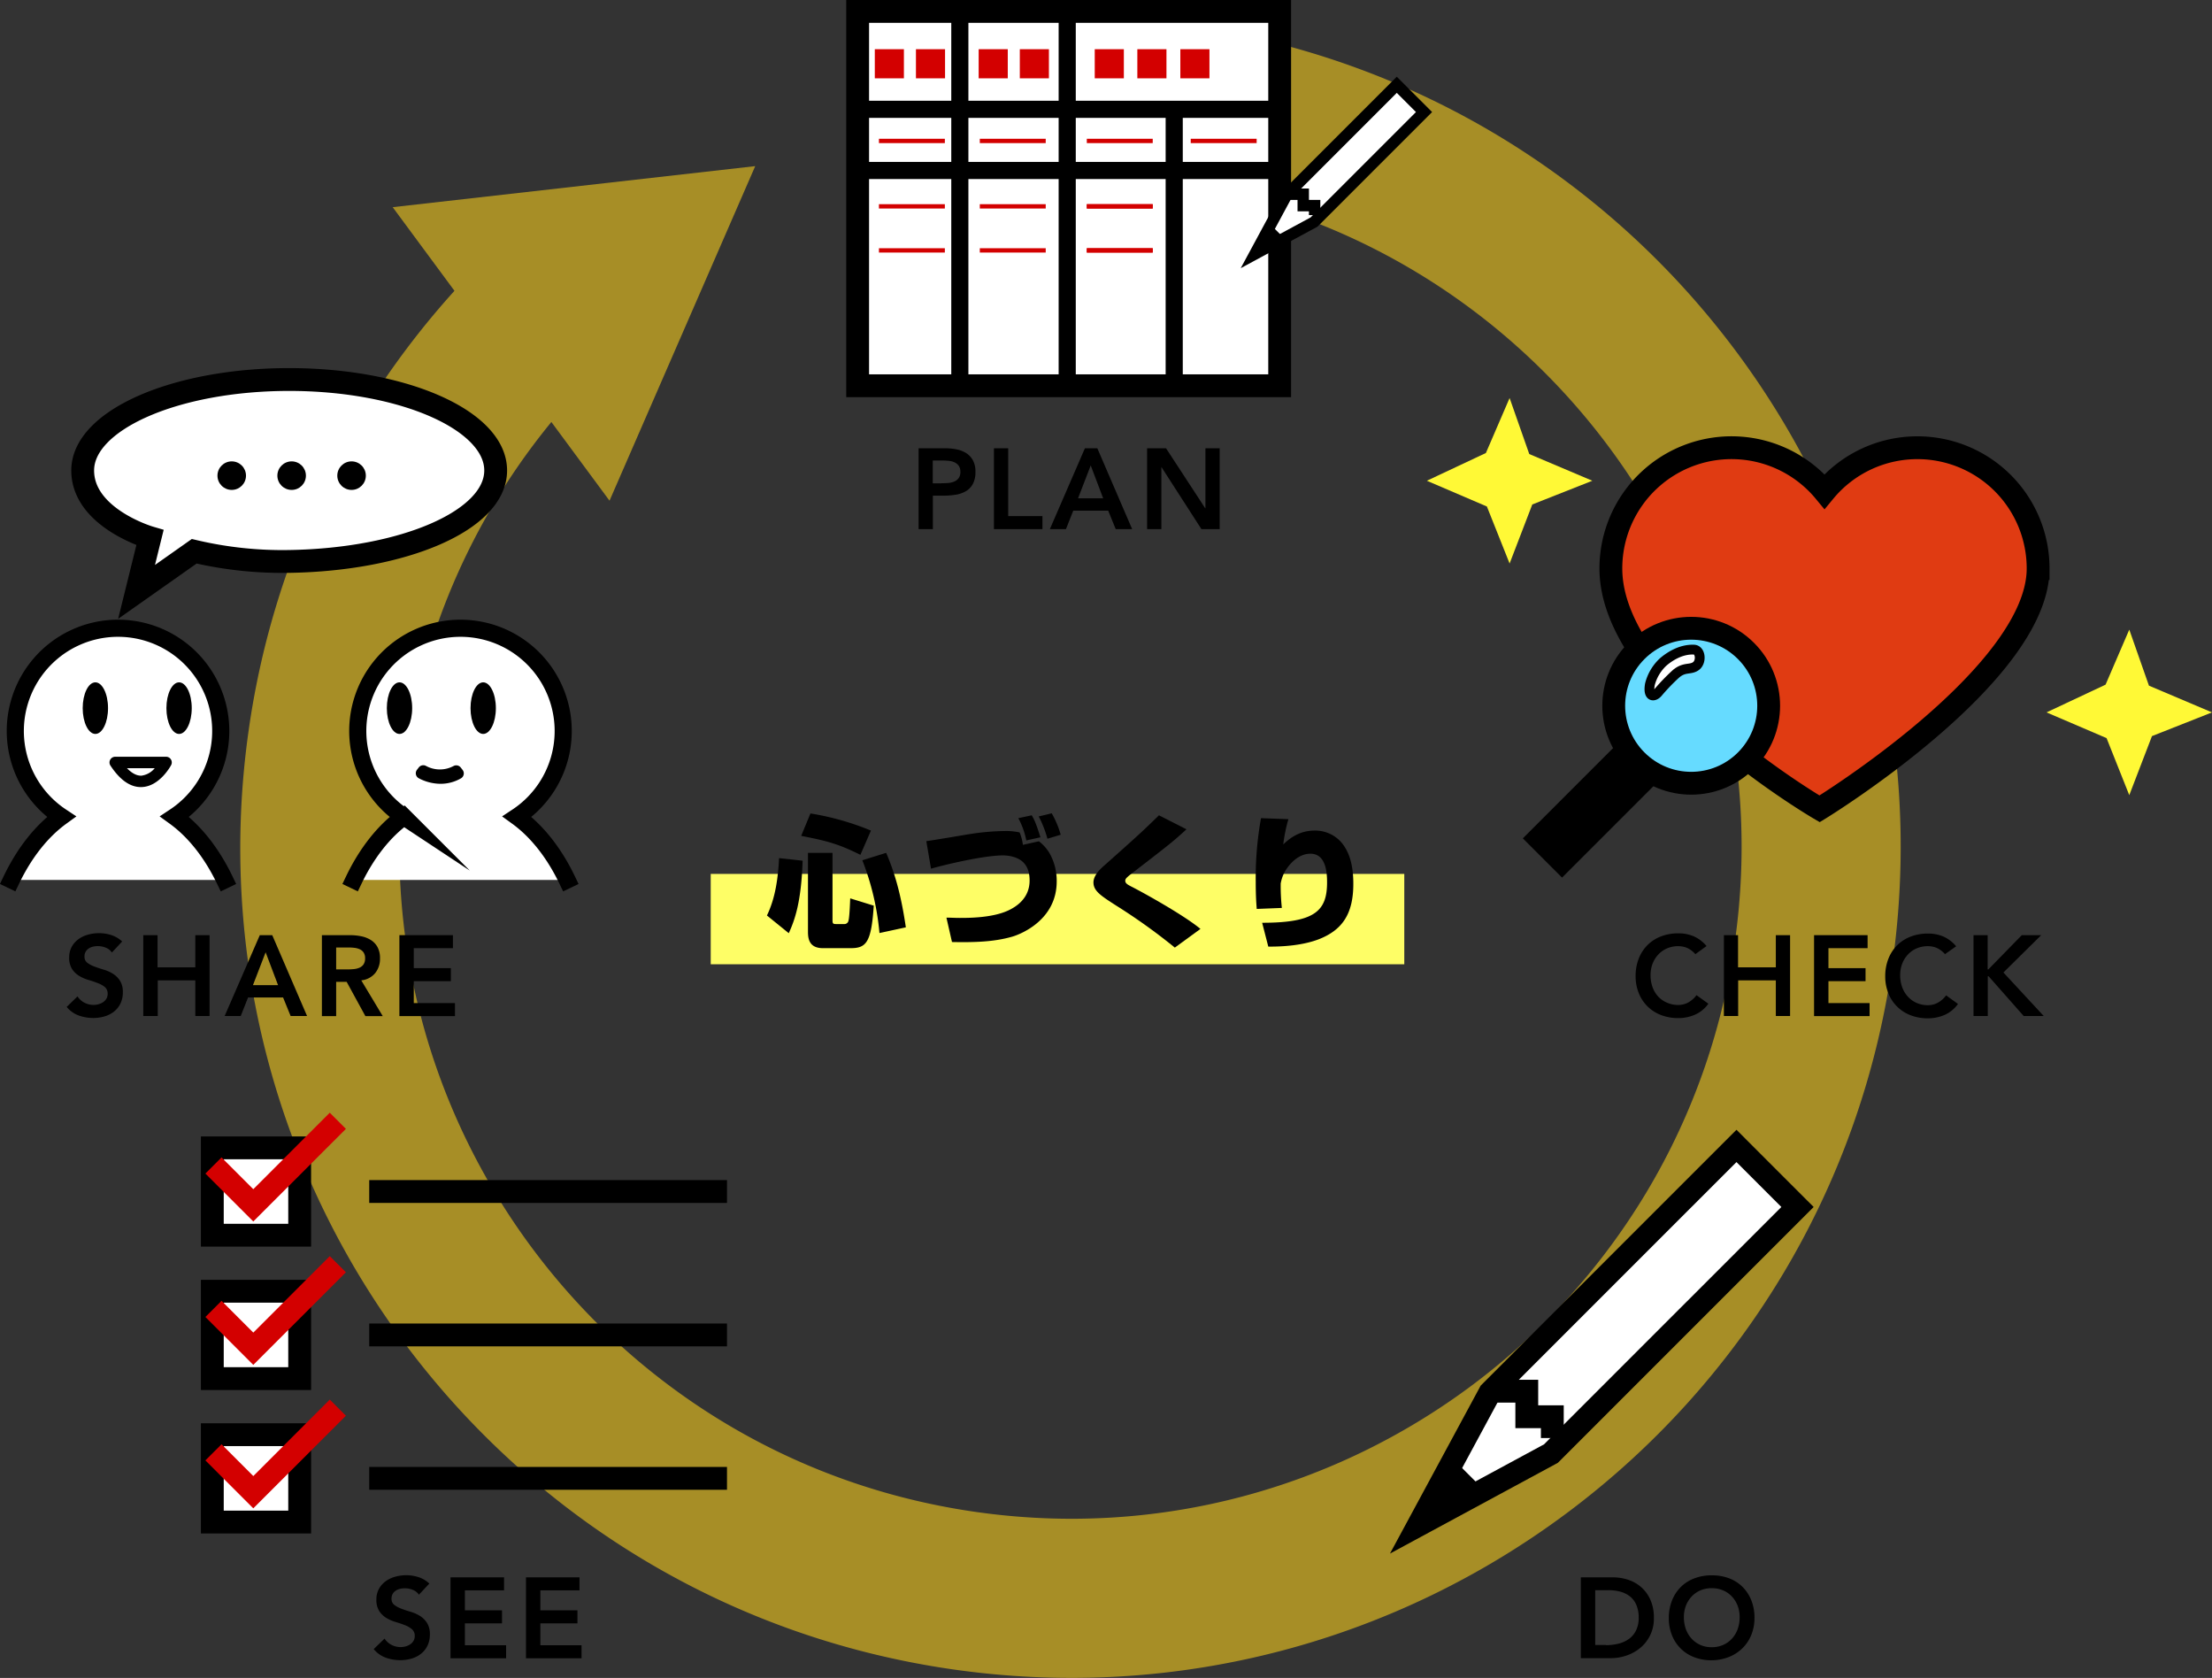
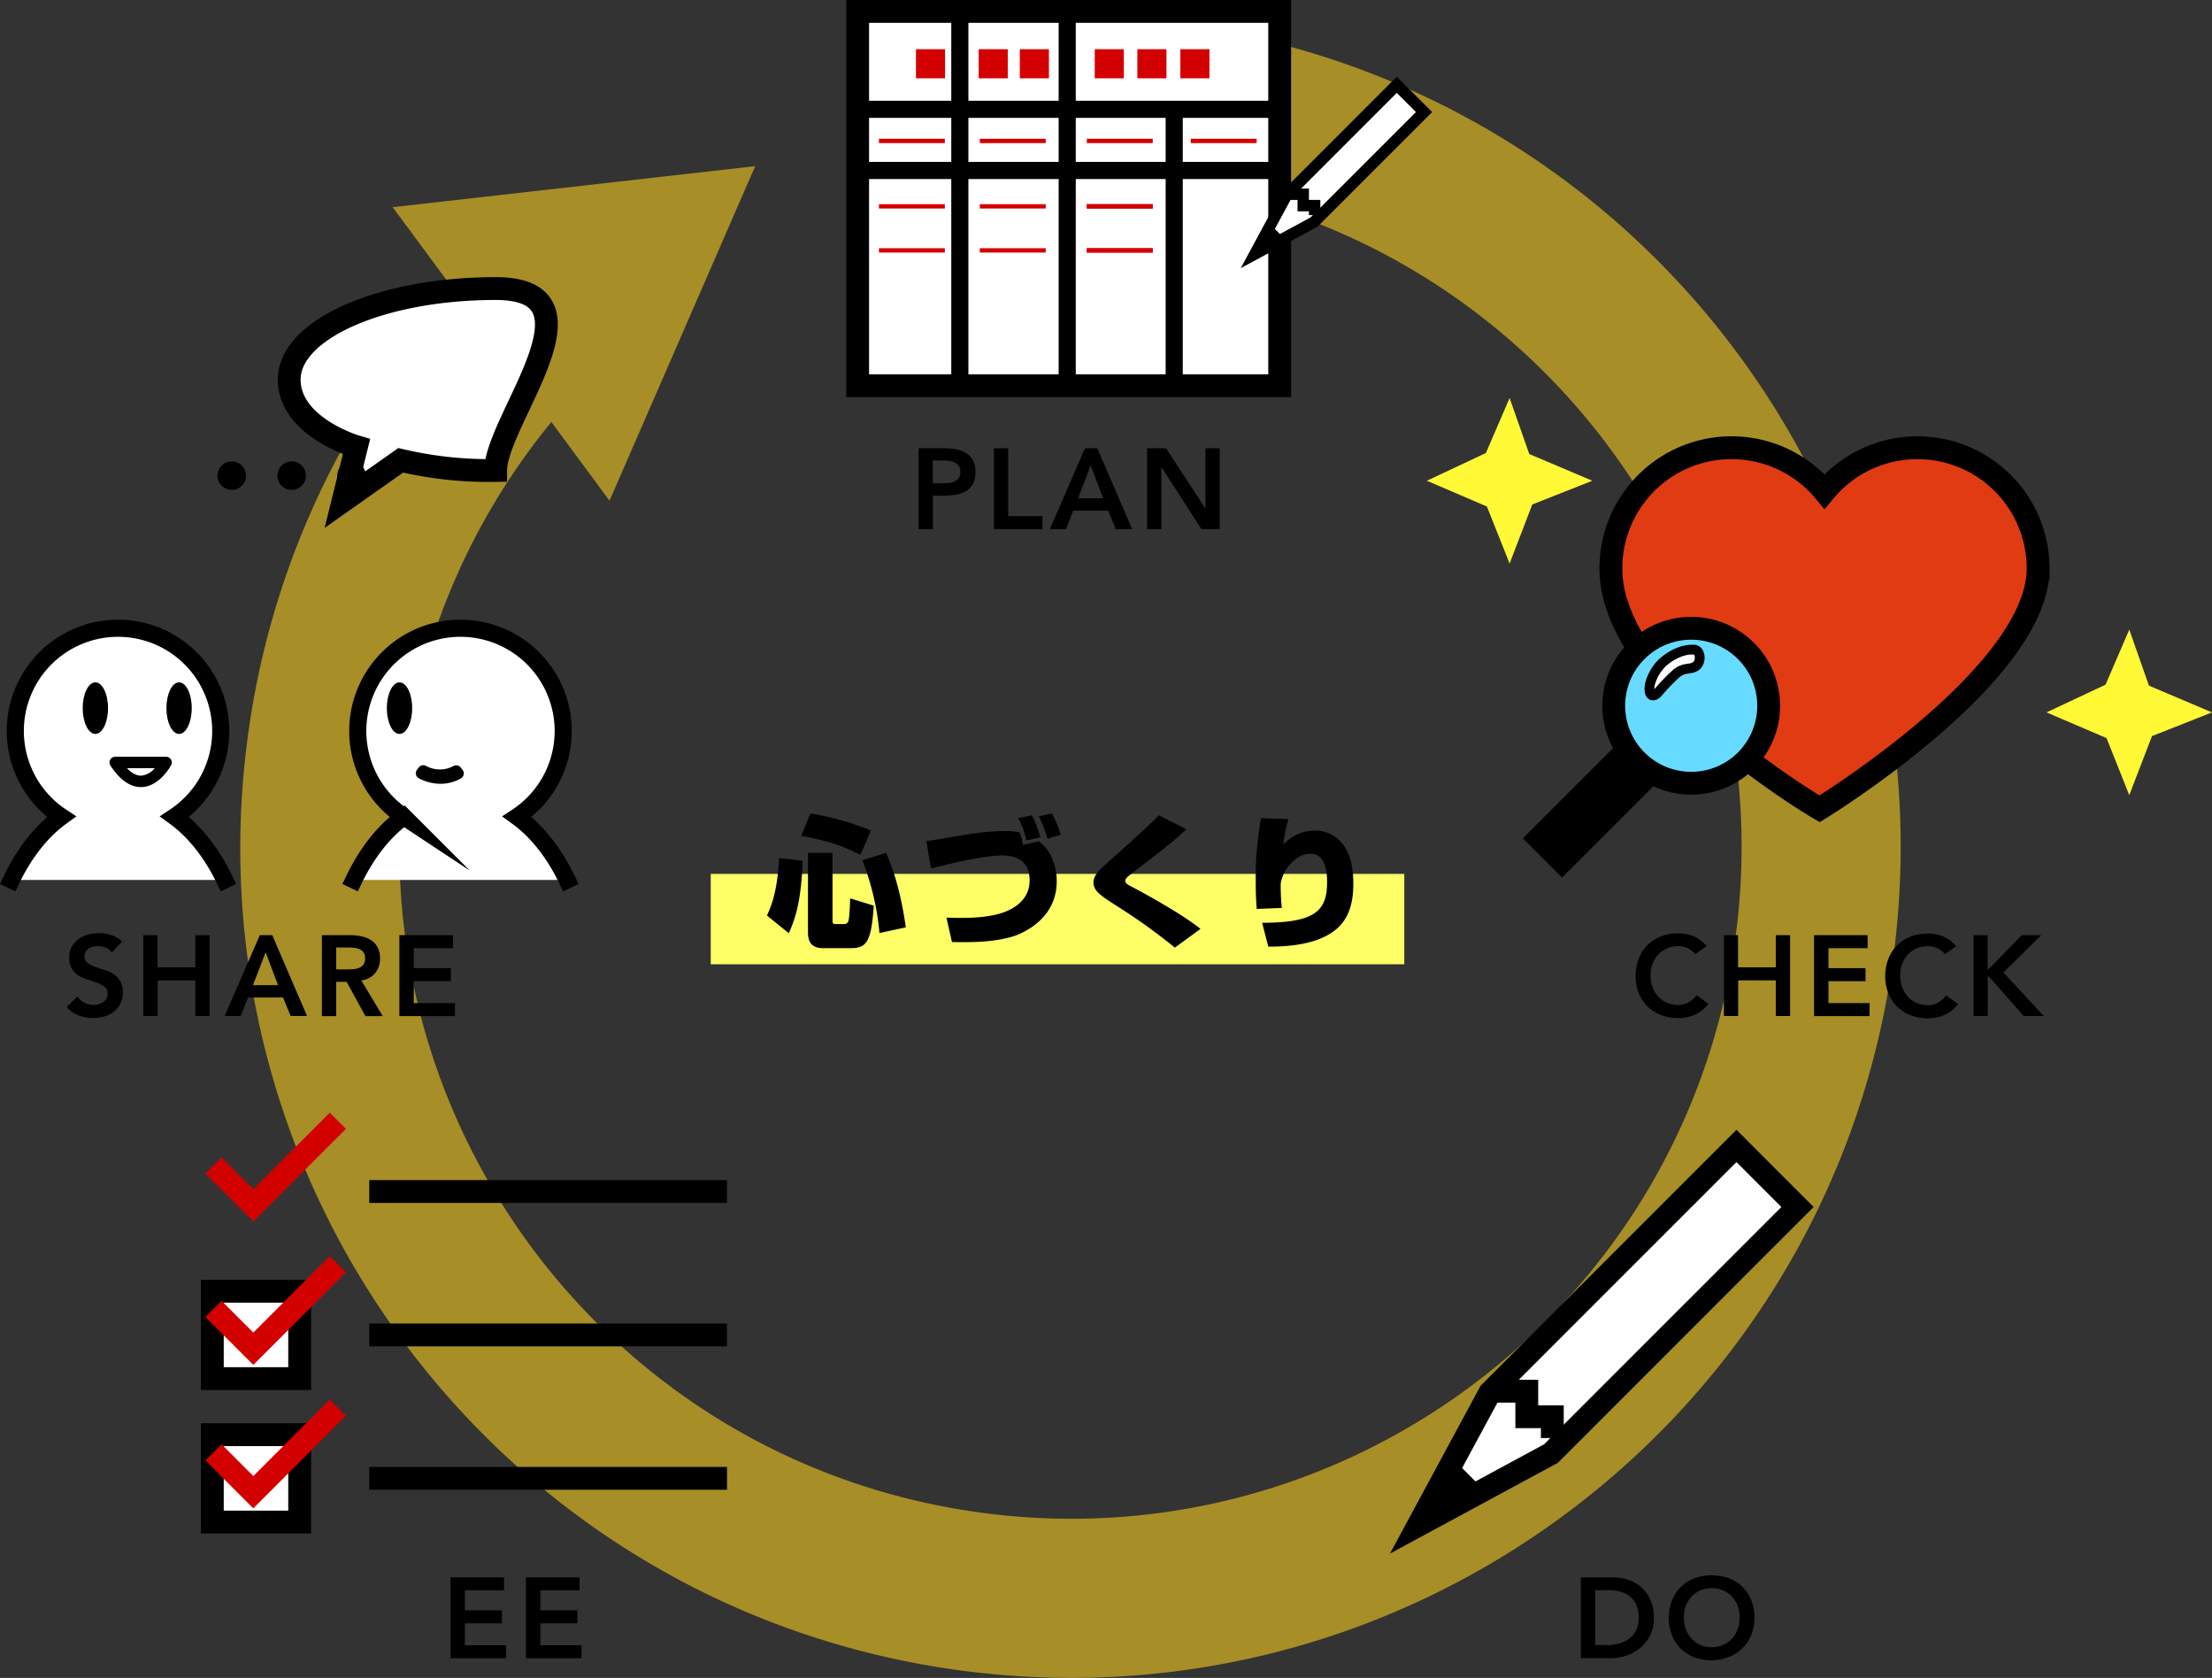
<svg xmlns="http://www.w3.org/2000/svg" id="レイヤー_8" data-name="レイヤー 8" viewBox="0 0 775.21 587.9">
  <rect x="0" y="0" width="775.21" height="587.9" fill="#333333" stroke="none" />
  <defs>
    <style>.cls-1{opacity:0.6;}.cls-10,.cls-15,.cls-17,.cls-2,.cls-5,.cls-6,.cls-9{fill:none;}.cls-2{stroke:#f5cb1e;stroke-width:55.75px;}.cls-10,.cls-11,.cls-12,.cls-13,.cls-14,.cls-15,.cls-17,.cls-18,.cls-2,.cls-4,.cls-5,.cls-6,.cls-8,.cls-9{stroke-miterlimit:10;}.cls-3{fill:#f5cb1e;}.cls-14,.cls-18,.cls-4,.cls-8{fill:#fff;}.cls-10,.cls-11,.cls-12,.cls-13,.cls-14,.cls-15,.cls-18,.cls-4,.cls-5,.cls-8,.cls-9{stroke:#000;}.cls-11,.cls-12,.cls-15,.cls-17,.cls-4{stroke-width:8px;}.cls-18,.cls-5{stroke-width:6px;}.cls-17,.cls-6{stroke:#d30000;}.cls-6{stroke-width:1.52px;}.cls-7{fill:#d30000;}.cls-10,.cls-8{stroke-width:4px;}.cls-9{stroke-width:2.97px;}.cls-11{fill:#e03b12;}.cls-12{fill:#66dbff;}.cls-13{stroke-width:5.72px;}.cls-14{stroke-width:3.43px;}.cls-16{fill:#fff936;}.cls-18{stroke-linecap:square;}.cls-19{fill:#fefe66;}</style>
  </defs>
  <title>selfmanagement-illust3</title>
  <g class="cls-1">
    <path class="cls-2" d="M375.5,40.48a262.83,262.83,0,0,1,82.7-1.23C602,59.82,701.91,193.08,681.34,336.89S527.51,580.61,383.7,560,140,406.2,160.55,262.39A261.88,261.88,0,0,1,235,113.57" transform="translate(-45.79 -2.69)" />
    <polygon class="cls-3" points="213.61 175.43 264.67 58.21 137.62 72.59 213.61 175.43" />
  </g>
  <rect class="cls-4" x="300.57" y="4" width="147.9" height="131.16" />
  <line class="cls-5" x1="336.38" y1="6.39" x2="336.38" y2="134.66" />
  <line class="cls-5" x1="374.01" y1="4" x2="374.01" y2="135.15" />
  <line class="cls-5" x1="411.51" y1="38.28" x2="411.51" y2="135.15" />
  <line class="cls-5" x1="300.57" y1="38.3" x2="448.47" y2="38.3" />
  <line class="cls-5" x1="300.57" y1="59.73" x2="448.47" y2="59.73" />
  <line class="cls-6" x1="308.03" y1="49.38" x2="331.13" y2="49.38" />
  <line class="cls-6" x1="343.38" y1="49.38" x2="366.48" y2="49.38" />
  <line class="cls-6" x1="380.88" y1="49.38" x2="403.98" y2="49.38" />
  <line class="cls-6" x1="417.3" y1="49.38" x2="440.4" y2="49.38" />
  <line class="cls-6" x1="308.03" y1="72.3" x2="331.13" y2="72.3" />
  <line class="cls-6" x1="308.03" y1="87.73" x2="331.13" y2="87.73" />
  <line class="cls-6" x1="343.38" y1="72.3" x2="366.48" y2="72.3" />
  <line class="cls-6" x1="343.38" y1="87.73" x2="366.48" y2="87.73" />
  <line class="cls-6" x1="380.88" y1="72.3" x2="403.98" y2="72.3" />
  <line class="cls-6" x1="380.88" y1="87.73" x2="403.98" y2="87.73" />
  <line class="cls-6" x1="380.88" y1="72.3" x2="403.98" y2="72.3" />
  <line class="cls-6" x1="380.88" y1="87.73" x2="403.98" y2="87.73" />
-   <rect class="cls-7" x="306.58" y="17.24" width="10.2" height="10.2" />
  <rect class="cls-7" x="321" y="17.24" width="10.2" height="10.2" />
  <rect class="cls-7" x="342.98" y="17.24" width="10.2" height="10.2" />
  <rect class="cls-7" x="357.4" y="17.24" width="10.2" height="10.2" />
  <rect class="cls-7" x="383.66" y="17.24" width="10.2" height="10.2" />
  <rect class="cls-7" x="398.59" y="17.24" width="10.2" height="10.2" />
  <rect class="cls-7" x="413.66" y="17.24" width="10.2" height="10.2" />
  <polygon class="cls-8" points="489.51 29.71 494.29 34.49 499.06 39.26 479.78 58.53 460.51 77.8 439.76 89.02 450.97 68.25 470.24 48.98 489.51 29.71" />
-   <line class="cls-9" x1="448.57" y1="84.31" x2="444.47" y2="80.2" />
  <polygon points="450.48 83.92 438.92 89.85 444.54 77.99 450.48 83.92" />
  <polyline class="cls-10" points="460.72 75.37 460.72 72.04 456.73 72.04 456.73 68.05 451.4 68.05" />
  <path class="cls-11" d="M717.78,159.56a42.2,42.2,0,0,0-32.58,15.32,42.29,42.29,0,0,0-74.87,27c0,41.53,73.15,84.2,73.15,84.2s76.58-46.86,76.58-84.2A42.29,42.29,0,0,0,717.78,159.56Z" transform="translate(-45.79 -2.69)" />
  <circle class="cls-12" cx="638.48" cy="249.96" r="27.15" transform="translate(-35.53 522) rotate(-45)" />
  <rect class="cls-13" x="597.27" y="263.23" width="13.72" height="44.58" transform="translate(333.05 -346.25) rotate(45)" />
  <path class="cls-14" d="M624,242.52a16.06,16.06,0,0,1,4.7-7.93c2-1.7,6-4.49,10.77-4.29,2.32,0.1,2.71,4.28.69,5.76s-4.14.12-7.21,2.9a69.11,69.11,0,0,0-6.09,6.35C625.54,246.94,623.23,247.1,624,242.52Z" transform="translate(-45.79 -2.69)" />
  <polygon class="cls-4" points="608.56 401.5 619.25 412.2 629.95 422.89 586.74 466.09 543.54 509.29 497.02 534.43 522.16 487.89 565.36 444.69 608.56 401.5" />
  <polygon points="521.06 523 495.15 536.3 507.75 509.71 521.06 523" />
  <polyline class="cls-15" points="544.02 503.84 544.02 496.38 535.07 496.38 535.07 487.43 523.13 487.43" />
  <polygon class="cls-16" points="746.22 278.6 738.26 258.61 717.22 249.6 737.91 239.88 746.22 220.6 753.11 240.23 775.21 249.6 754.17 257.91 746.22 278.6" />
  <polygon class="cls-16" points="529.05 197.44 521.09 177.46 500.05 168.44 520.74 158.72 529.05 139.45 535.94 159.08 558.04 168.44 537 176.75 529.05 197.44" />
-   <rect class="cls-4" x="74.41" y="402.17" width="30.61" height="30.61" />
  <rect class="cls-4" x="74.41" y="452.41" width="30.61" height="30.61" />
  <rect class="cls-4" x="74.41" y="502.67" width="30.61" height="30.61" />
  <polyline class="cls-17" points="74.81 408.35 88.77 422.31 118.4 392.69" />
  <polyline class="cls-17" points="74.81 458.6 88.77 472.56 118.4 442.94" />
  <polyline class="cls-17" points="74.81 508.85 88.77 522.82 118.4 493.2" />
  <line class="cls-15" x1="129.4" y1="417.47" x2="254.78" y2="417.47" />
  <line class="cls-15" x1="129.4" y1="467.72" x2="254.78" y2="467.72" />
  <line class="cls-15" x1="129.4" y1="517.97" x2="254.78" y2="517.97" />
  <path class="cls-18" d="M124.55,311C120,301.56,114,293.91,107,288.84a36,36,0,1,0-39.7,0c-7,5.07-13,12.73-17.53,22.16" transform="translate(-45.79 -2.69)" />
  <ellipse cx="33.42" cy="248.11" rx="4.44" ry="9.04" />
  <ellipse cx="62.76" cy="248.11" rx="4.44" ry="9.04" />
  <path class="cls-18" d="M169.79,311c4.53-9.44,10.55-17.09,17.53-22.16a36,36,0,1,1,39.7,0c7,5.07,13,12.73,17.53,22.16" transform="translate(-45.79 -2.69)" />
-   <ellipse cx="169.34" cy="248.11" rx="4.44" ry="9.04" />
  <ellipse cx="140.01" cy="248.11" rx="4.44" ry="9.04" />
-   <path class="cls-4" d="M219.5,167.53c0,17.6-32.41,31.25-72.37,31.87a135,135,0,0,1-33.28-3.56l-20.2,14.23,4.7-19s-23.58-6.87-23.58-23.54c0-17.6,32.4-31.87,72.37-31.87S219.5,149.93,219.5,167.53Z" transform="translate(-45.79 -2.69)" />
+   <path class="cls-4" d="M219.5,167.53a135,135,0,0,1-33.28-3.56l-20.2,14.23,4.7-19s-23.58-6.87-23.58-23.54c0-17.6,32.4-31.87,72.37-31.87S219.5,149.93,219.5,167.53Z" transform="translate(-45.79 -2.69)" />
  <circle cx="81.21" cy="166.65" r="5" />
  <circle cx="102.21" cy="166.65" r="5" />
  <circle cx="123.21" cy="166.65" r="5" />
  <path d="M367.68,159.76h9.52a19.12,19.12,0,0,1,3.94.4,9.72,9.72,0,0,1,3.34,1.34,6.88,6.88,0,0,1,2.3,2.52,8.17,8.17,0,0,1,.86,3.94,8.81,8.81,0,0,1-.92,4.32,6.59,6.59,0,0,1-2.48,2.54,10.36,10.36,0,0,1-3.62,1.22,27.94,27.94,0,0,1-4.3.32h-3.6v11.72h-5V159.76ZM375.76,172q1.08,0,2.24-.08a6.87,6.87,0,0,0,2.14-.48,3.8,3.8,0,0,0,1.6-1.2,3.58,3.58,0,0,0,.62-2.24,3.53,3.53,0,0,0-.56-2.1,3.71,3.71,0,0,0-1.44-1.2,6.07,6.07,0,0,0-2-.54,18.83,18.83,0,0,0-2.08-.12h-3.6v8h3Z" transform="translate(-45.79 -2.69)" />
  <path d="M394.12,159.76h5v23.76h12v4.56H394.12V159.76Z" transform="translate(-45.79 -2.69)" />
  <path d="M426,159.76h4.36l12.2,28.32h-5.76l-2.64-6.48H421.92l-2.56,6.48h-5.64Zm6.4,17.52-4.36-11.52-4.44,11.52h8.8Z" transform="translate(-45.79 -2.69)" />
  <path d="M447.76,159.76h6.68l13.72,21h0.08v-21h5v28.32h-6.4l-14-21.72H452.8v21.72h-5V159.76Z" transform="translate(-45.79 -2.69)" />
  <path d="M639.94,337a8.44,8.44,0,0,0-3-2.24,8.17,8.17,0,0,0-2.94-.56,9.82,9.82,0,0,0-4,.78,9.11,9.11,0,0,0-3.06,2.16,9.8,9.8,0,0,0-2,3.22,11,11,0,0,0-.7,4,12.17,12.17,0,0,0,.7,4.2,9.86,9.86,0,0,0,2,3.32A9.2,9.2,0,0,0,630,354a9.6,9.6,0,0,0,4,.8,7.31,7.31,0,0,0,3.34-.82,9.12,9.12,0,0,0,3-2.62l4.16,3a11.34,11.34,0,0,1-4.68,3.84,14.58,14.58,0,0,1-5.88,1.2,16.58,16.58,0,0,1-6-1.06,13.5,13.5,0,0,1-7.82-7.66,15.71,15.71,0,0,1-1.12-6,16.39,16.39,0,0,1,1.12-6.18,13.87,13.87,0,0,1,3.1-4.74,13.6,13.6,0,0,1,4.72-3,16.56,16.56,0,0,1,6-1.06,13.79,13.79,0,0,1,5.34,1,12.47,12.47,0,0,1,4.58,3.46Z" transform="translate(-45.79 -2.69)" />
  <path d="M649.9,330.34h5v11.28h13.24V330.34h5v28.32h-5V346.18H654.94v12.48h-5V330.34Z" transform="translate(-45.79 -2.69)" />
  <path d="M681.54,330.34H700.3v4.56H686.58v7h13v4.56h-13v7.68H701v4.56H681.54V330.34Z" transform="translate(-45.79 -2.69)" />
  <path d="M727.42,337a8.44,8.44,0,0,0-3-2.24,8.17,8.17,0,0,0-2.94-.56,9.82,9.82,0,0,0-4,.78,9.11,9.11,0,0,0-3.06,2.16,9.8,9.8,0,0,0-2,3.22,11,11,0,0,0-.7,4,12.17,12.17,0,0,0,.7,4.2,9.86,9.86,0,0,0,2,3.32,9.2,9.2,0,0,0,3.06,2.2,9.6,9.6,0,0,0,4,.8,7.31,7.31,0,0,0,3.34-.82,9.13,9.13,0,0,0,3-2.62l4.16,3a11.33,11.33,0,0,1-4.68,3.84,14.6,14.6,0,0,1-5.88,1.2,16.58,16.58,0,0,1-6-1.06,13.5,13.5,0,0,1-7.82-7.66,15.71,15.71,0,0,1-1.12-6,16.39,16.39,0,0,1,1.12-6.18,13.85,13.85,0,0,1,3.1-4.74,13.59,13.59,0,0,1,4.72-3,16.56,16.56,0,0,1,6-1.06,13.8,13.8,0,0,1,5.34,1,12.46,12.46,0,0,1,4.58,3.46Z" transform="translate(-45.79 -2.69)" />
  <path d="M737.38,330.34h5v12h0.24l11.72-12h6.8l-13.24,13.08,14.12,15.24H755L742.7,344.74h-0.28v13.92h-5V330.34Z" transform="translate(-45.79 -2.69)" />
  <path d="M599.8,555.34H611a17.13,17.13,0,0,1,5.4.86,13.14,13.14,0,0,1,4.6,2.62,12.79,12.79,0,0,1,3.2,4.42,15.1,15.1,0,0,1,1.2,6.26,13.15,13.15,0,0,1-4.94,10.7,15.17,15.17,0,0,1-4.84,2.6,16.91,16.91,0,0,1-5.22.86H599.8V555.34Zm8.8,23.76a17.84,17.84,0,0,0,4.46-.54,10.62,10.62,0,0,0,3.66-1.68,8,8,0,0,0,2.46-3,9.89,9.89,0,0,0,.9-4.42,11,11,0,0,0-.8-4.4,7.67,7.67,0,0,0-2.22-3,9.28,9.28,0,0,0-3.36-1.68,15.9,15.9,0,0,0-4.26-.54h-4.6v19.2h3.76Z" transform="translate(-45.79 -2.69)" />
  <path d="M630.64,569.62a16.41,16.41,0,0,1,1.12-6.18,13.87,13.87,0,0,1,3.1-4.74,13.61,13.61,0,0,1,4.72-3,16.56,16.56,0,0,1,6-1.06,16.86,16.86,0,0,1,6.08,1,13.3,13.3,0,0,1,4.76,3,13.75,13.75,0,0,1,3.12,4.72,16.24,16.24,0,0,1,1.12,6.16,15.71,15.71,0,0,1-1.12,6,13.84,13.84,0,0,1-3.12,4.68,14.28,14.28,0,0,1-4.76,3.06,16.85,16.85,0,0,1-6.08,1.14,16.58,16.58,0,0,1-6-1.06,13.49,13.49,0,0,1-7.82-7.66A15.73,15.73,0,0,1,630.64,569.62Zm5.28-.32a12.17,12.17,0,0,0,.7,4.2,9.86,9.86,0,0,0,2,3.32,9.2,9.2,0,0,0,3.06,2.2,9.6,9.6,0,0,0,4,.8,9.74,9.74,0,0,0,4-.8,9.15,9.15,0,0,0,3.08-2.2,9.88,9.88,0,0,0,2-3.32,12.2,12.2,0,0,0,.7-4.2,11.06,11.06,0,0,0-.7-4,9.81,9.81,0,0,0-2-3.22,9.07,9.07,0,0,0-3.08-2.16,10,10,0,0,0-4-.78,9.82,9.82,0,0,0-4,.78,9.11,9.11,0,0,0-3.06,2.16,9.8,9.8,0,0,0-2,3.22A11,11,0,0,0,635.92,569.3Z" transform="translate(-45.79 -2.69)" />
-   <path d="M192.6,561.42a4.66,4.66,0,0,0-2.14-1.7,7.47,7.47,0,0,0-2.82-.54,7.12,7.12,0,0,0-1.7.2,4.63,4.63,0,0,0-1.48.64,3.35,3.35,0,0,0-1.06,1.14,3.29,3.29,0,0,0-.4,1.66,2.59,2.59,0,0,0,1,2.2,9.81,9.81,0,0,0,2.48,1.32q1.48,0.56,3.24,1.08a13.18,13.18,0,0,1,3.24,1.44,8,8,0,0,1,2.48,2.44,7.25,7.25,0,0,1,1,4,8.89,8.89,0,0,1-.84,4,8.11,8.11,0,0,1-2.26,2.82,9.76,9.76,0,0,1-3.3,1.68,13.81,13.81,0,0,1-4,.56,14.88,14.88,0,0,1-5.08-.88,9.77,9.77,0,0,1-4.2-3l3.8-3.68A6.35,6.35,0,0,0,183,579a6.79,6.79,0,0,0,3.18.78,6.66,6.66,0,0,0,1.76-.24,5.44,5.44,0,0,0,1.6-.72,3.77,3.77,0,0,0,1.16-1.22,3.26,3.26,0,0,0,.44-1.7,3,3,0,0,0-1-2.4,8.85,8.85,0,0,0-2.48-1.42q-1.48-.58-3.24-1.1a13.6,13.6,0,0,1-3.24-1.42,7.87,7.87,0,0,1-2.48-2.4,7.15,7.15,0,0,1-1-4,7.63,7.63,0,0,1,.9-3.8,8.24,8.24,0,0,1,2.36-2.66,10.31,10.31,0,0,1,3.34-1.58,14.34,14.34,0,0,1,3.84-.52,14,14,0,0,1,4.34.68,10.08,10.08,0,0,1,3.78,2.24Z" transform="translate(-45.79 -2.69)" />
  <path d="M203.68,555.34h18.76v4.56H208.72v7h13v4.56h-13v7.68h14.44v4.56H203.68V555.34Z" transform="translate(-45.79 -2.69)" />
  <path d="M230.12,555.34h18.76v4.56H235.16v7h13v4.56h-13v7.68H249.6v4.56H230.12V555.34Z" transform="translate(-45.79 -2.69)" />
  <path d="M85,336.42a4.66,4.66,0,0,0-2.14-1.7,7.47,7.47,0,0,0-2.82-.54,7.12,7.12,0,0,0-1.7.2,4.63,4.63,0,0,0-1.48.64,3.35,3.35,0,0,0-1.06,1.14,3.29,3.29,0,0,0-.4,1.66,2.59,2.59,0,0,0,1,2.2,9.81,9.81,0,0,0,2.48,1.32q1.48,0.56,3.24,1.08a13.18,13.18,0,0,1,3.24,1.44,8,8,0,0,1,2.48,2.44,7.25,7.25,0,0,1,1,4,8.89,8.89,0,0,1-.84,4,8.11,8.11,0,0,1-2.26,2.82,9.76,9.76,0,0,1-3.3,1.68,13.81,13.81,0,0,1-4,.56,14.88,14.88,0,0,1-5.08-.88,9.77,9.77,0,0,1-4.2-3l3.8-3.68A6.35,6.35,0,0,0,75.38,354a6.79,6.79,0,0,0,3.18.78,6.66,6.66,0,0,0,1.76-.24,5.44,5.44,0,0,0,1.6-.72,3.77,3.77,0,0,0,1.16-1.22,3.26,3.26,0,0,0,.44-1.7,3,3,0,0,0-1-2.4A8.85,8.85,0,0,0,80,347.12q-1.48-.58-3.24-1.1a13.6,13.6,0,0,1-3.24-1.42,7.87,7.87,0,0,1-2.48-2.4,7.15,7.15,0,0,1-1-4,7.63,7.63,0,0,1,.9-3.8,8.24,8.24,0,0,1,2.36-2.66,10.31,10.31,0,0,1,3.34-1.58,14.34,14.34,0,0,1,3.84-.52,14,14,0,0,1,4.34.68,10.08,10.08,0,0,1,3.78,2.24Z" transform="translate(-45.79 -2.69)" />
  <path d="M96,330.34h5v11.28h13.24V330.34h5v28.32h-5V346.18H101.08v12.48H96V330.34Z" transform="translate(-45.79 -2.69)" />
  <path d="M136.84,330.34h4.36l12.2,28.32h-5.76L145,352.18H132.72l-2.56,6.48h-5.64Zm6.4,17.52-4.36-11.52-4.44,11.52h8.8Z" transform="translate(-45.79 -2.69)" />
  <path d="M158.56,330.34h9.84a20.09,20.09,0,0,1,3.94.38,10.12,10.12,0,0,1,3.38,1.3,6.8,6.8,0,0,1,2.36,2.48,8,8,0,0,1,.88,4,7.89,7.89,0,0,1-1.7,5.16,7.29,7.29,0,0,1-4.86,2.52l7.52,12.52h-6.08l-6.56-12H163.6v12h-5V330.34Zm9,12q1.08,0,2.16-.1a6.6,6.6,0,0,0,2-.48,3.38,3.38,0,0,0,1.46-1.16,3.69,3.69,0,0,0,.56-2.18,3.48,3.48,0,0,0-.52-2,3.24,3.24,0,0,0-1.36-1.14,6.28,6.28,0,0,0-1.86-.5,16.92,16.92,0,0,0-2-.12H163.6v7.68h3.92Z" transform="translate(-45.79 -2.69)" />
  <path d="M185.76,330.34h18.76v4.56H190.8v7h13v4.56h-13v7.68h14.44v4.56H185.76V330.34Z" transform="translate(-45.79 -2.69)" />
  <rect class="cls-19" x="249.08" y="306.19" width="243.06" height="31.66" />
  <path d="M327.07,304.25c-0.45,14.6-2.8,20.9-4.85,25.4l-7.65-6.2c3-6.2,3.9-13.2,4.25-20.1Zm2.75-16.55a94.78,94.78,0,0,1,21.2,6l-3.7,8.5c-7.8-3.9-11.85-4.9-20.75-6.65ZM329,301.5h8.55v23.65c0,1.15.25,1.3,1.2,1.3h2.85a1.44,1.44,0,0,0,1.5-1c0.25-.85.45-2.75,0.65-8L352,320c-0.85,13.3-2.8,14.9-8.25,14.9h-9.5c-4.6,0-5.3-2.9-5.3-5.65V301.5Zm27.35,0c3.65,8.45,5.5,16.65,6.9,26.1l-9.25,2a92.18,92.18,0,0,0-6-25.5Z" transform="translate(-45.79 -2.69)" />
  <path d="M409.87,297.45a14.61,14.61,0,0,1,3.75,4.2,19.67,19.67,0,0,1,2.5,9.85c0,13.75-13,18.65-15.7,19.4-6.3,1.8-13.05,2-21,1.85l-1.95-8.55c1.45,0,2.75.1,4.65,0.1,3.15,0,11.4,0,17-2.6,2.9-1.35,7.5-4.3,7.5-10.5,0-3.2-.95-5.2-2.4-6.55-2.4-2.15-6.05-2.25-7-2.25-6.4,0-19.75,3.1-25.15,4.65l-1.65-9.65c2.45-.3,13.2-2.15,15.4-2.5a84.26,84.26,0,0,1,12.3-1.05,21.33,21.33,0,0,1,5,.5,16.45,16.45,0,0,1,1.15,4.35Zm-4.4-.3a28.09,28.09,0,0,0-2.8-7.8l4.7-1c0.7,1.2,1.4,2.4,3.05,7.7Zm7.4-.6a38.46,38.46,0,0,0-3.05-7.8l4.55-1.1a32.5,32.5,0,0,1,3.15,7.5Z" transform="translate(-45.79 -2.69)" />
  <path d="M457.52,334.7A206.36,206.36,0,0,0,437,320c-5.45-3.5-8-5.15-8-8.15,0-2.4,2.3-4.6,3.6-5.75,12.1-10.75,13.45-12,19.35-17.75l9.65,4.9c-5,4.55-5.35,4.8-19.6,15.8-1.7,1.35-1.85,1.7-1.85,2.25,0,0.85.75,1.3,2.1,2,4.25,2.15,18.4,10,24.25,14.85Z" transform="translate(-45.79 -2.69)" />
  <path d="M497.32,289.7a54.15,54.15,0,0,0-1.8,8.85c3.2-3.1,6.65-4.85,11-4.85a12.14,12.14,0,0,1,9.9,4.8c1.85,2.55,3.65,6.35,3.65,13.85,0,10.3-3.65,16.2-12.3,19.5-5.35,2-11.9,2.55-17.5,2.5L488.12,326c18.45,0,22.75-4.1,22.75-14.15,0-3.25-.3-10.05-5.85-10.05-4.3,0-7.55,3.8-9.05,6.45a13.72,13.72,0,0,0-1.35,4,72.41,72.41,0,0,0,.4,8.55l-8.8.35c-0.15-2-.35-4.45-0.35-9.5a117.63,117.63,0,0,1,1.85-22.3Z" transform="translate(-45.79 -2.69)" />
  <path d="M95.14,278.46c-3.77,0-7.35-2.53-10.64-7.53h0a2,2,0,0,1,1.67-3.1H104a2,2,0,0,1,1.76,2.94h0c-0.16.3-4,7.39-10.19,7.68H95.14Zm-4.87-6.63c1.49,1.54,3.24,2.7,5.08,2.63a7.3,7.3,0,0,0,4.67-2.62H90.27Z" transform="translate(-45.79 -2.69)" />
  <path d="M200.18,277.31a16.58,16.58,0,0,1-7.59-1.92,2,2,0,0,1-.66-3l0.63-.82A2,2,0,0,1,195,271a10.17,10.17,0,0,0,9.76.07,2,2,0,0,1,2.51.55l0.62,0.8a2,2,0,0,1-.59,3A14.29,14.29,0,0,1,200.18,277.31Z" transform="translate(-45.79 -2.69)" />
</svg>